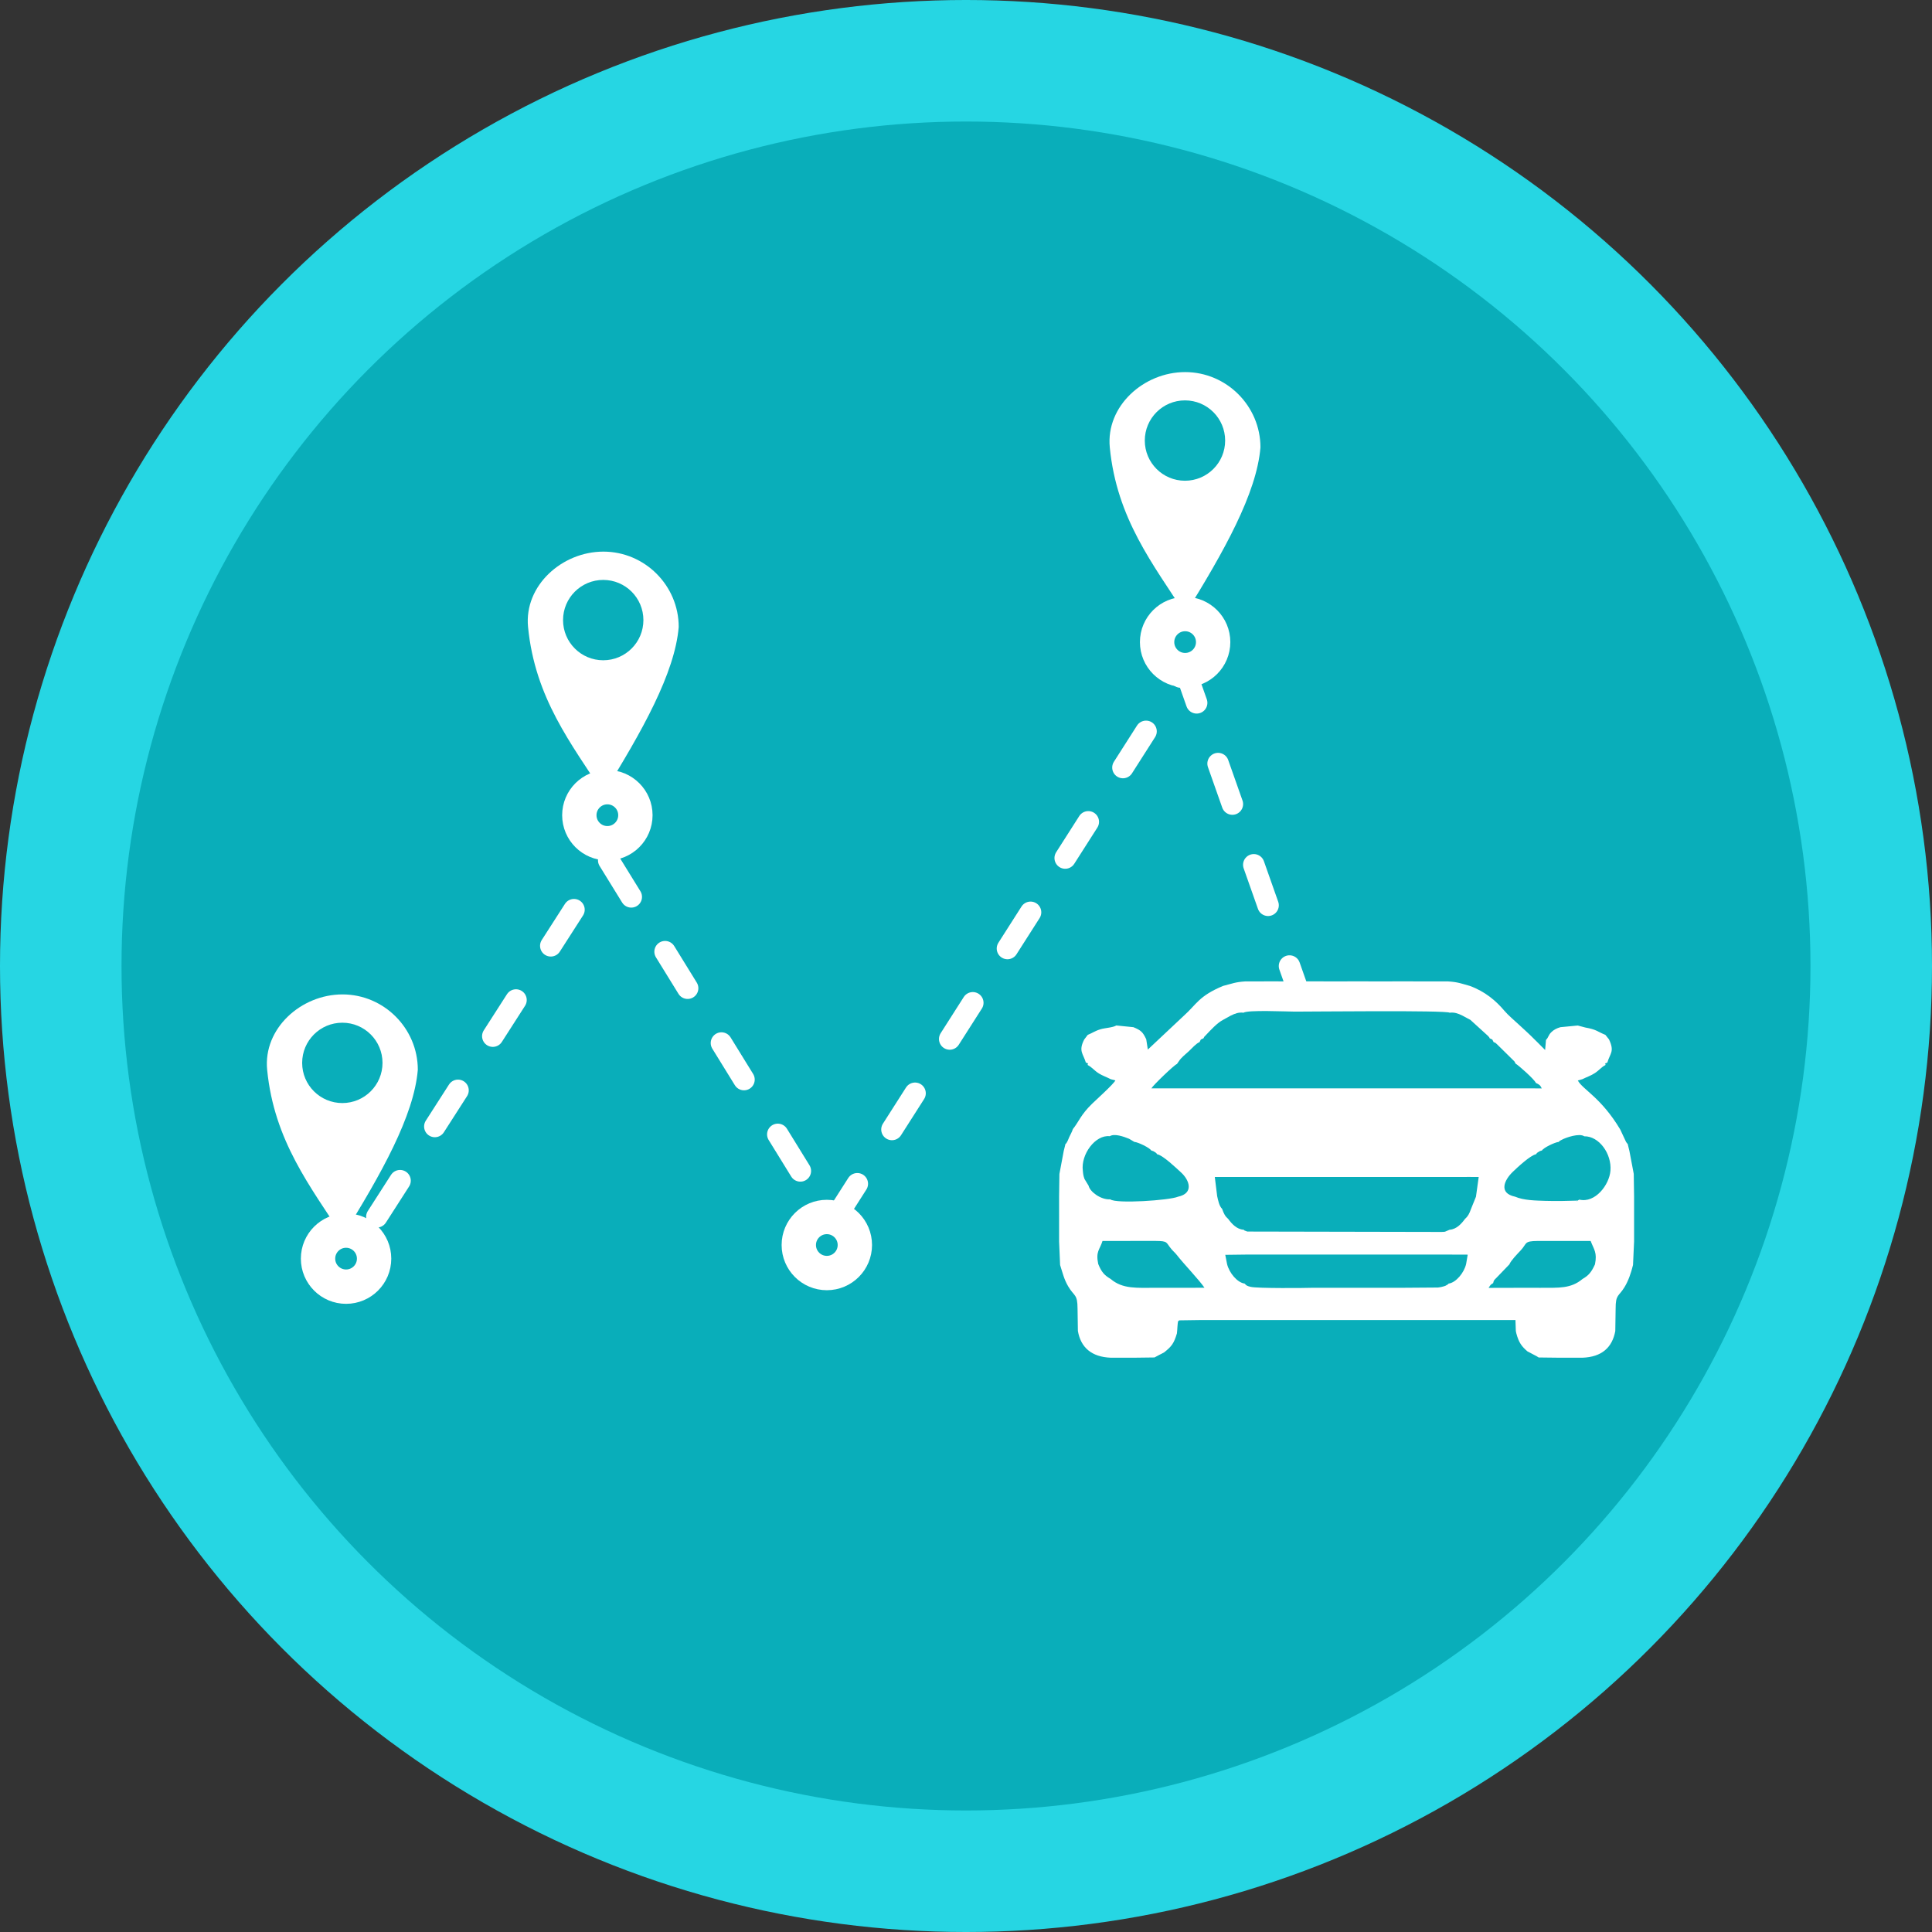
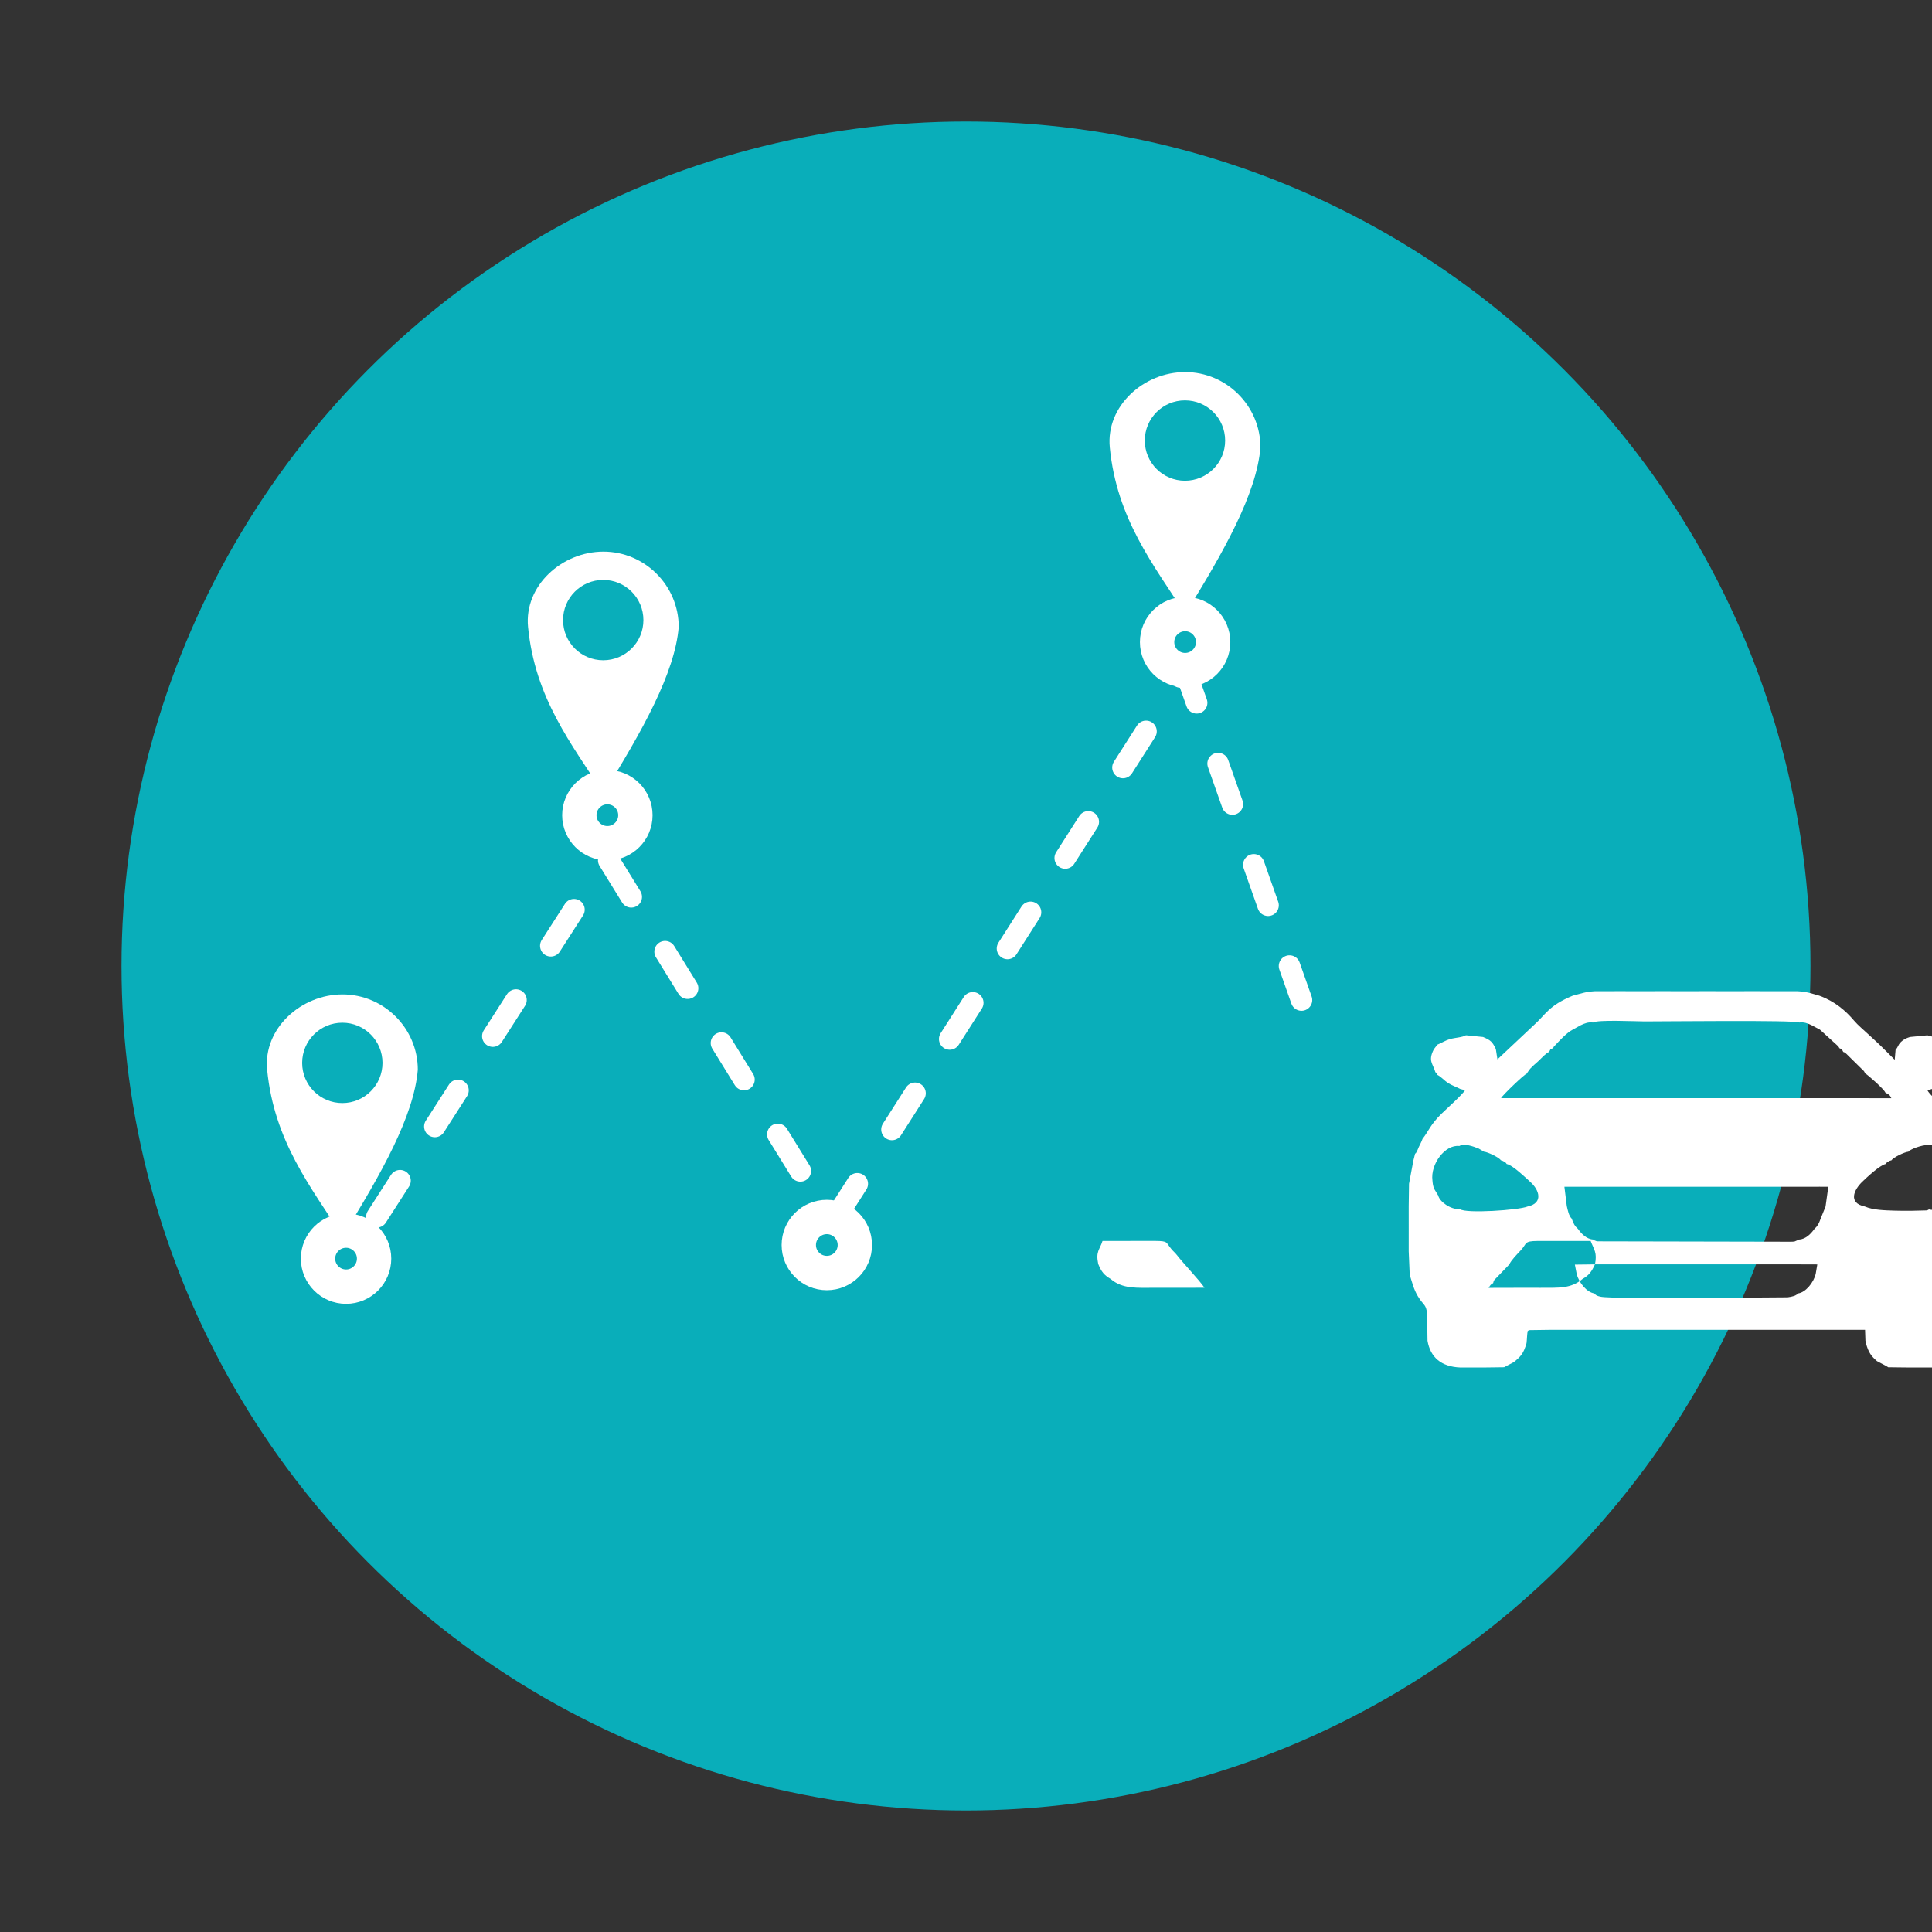
<svg xmlns="http://www.w3.org/2000/svg" xml:space="preserve" width="76.2mm" height="76.2mm" version="1.1" style="shape-rendering:geometricPrecision; text-rendering:geometricPrecision; image-rendering:optimizeQuality; fill-rule:evenodd; clip-rule:evenodd" viewBox="0 0 7619.98 7619.98">
  <rect x="0" y="0" width="7619.98" height="7619.98" fill="#333333" stroke="none" />
  <defs>
    <style type="text/css">
   
    .str1 {stroke:white;stroke-width:135.47;stroke-miterlimit:22.926}
    .str0 {stroke:white;stroke-width:84.67;stroke-linecap:round;stroke-linejoin:round;stroke-miterlimit:22.926;stroke-dasharray:169.34 254.01}
    .fil3 {fill:none}
    .fil1 {fill:#09AEBA}
    .fil0 {fill:#26D6E3}
    .fil2 {fill:white}
   
  </style>
  </defs>
  <g id="Capa_x0020_1">
-     <circle class="fil0" cx="3809.99" cy="3809.99" r="3810" />
    <circle class="fil1" cx="3809.98" cy="3809.99" r="3330.71" />
-     <path class="fil2" d="M4380.89 4894.38l88.86 -0.02 87.72 -0.04c51,0.49 39.8,5.24 63.01,32.65 8.18,9.66 13.45,13.01 21.17,22.97 26.46,34.17 88.91,99.18 108.95,129.11l-193.13 0.12c-72.81,-0.1 -129.51,5.85 -177.1,-34.95 -25.62,-15.05 -36.16,-27.82 -48.94,-59.08 -10.4,-50.08 6.16,-55.94 16.95,-90.59l32.51 -0.17zm1909.82 92.41c-13.65,29.41 -23.8,43.13 -48.91,57.47 -46.42,38.94 -93.84,34.64 -164.52,35.02 -68.71,0.37 -137.41,-0.45 -206.11,0.25 9.2,-14.1 6.69,-11.4 17.96,-18.85 2.84,-11.94 3.16,-10.84 12.85,-20.73l51.07 -53.07c5.88,-14.92 30.94,-40.62 44.53,-55.04 26.4,-28.04 11.61,-36.87 67.23,-37.39l87.24 0.02 89.62 -0.01 32 0.08c13.34,34.75 26.36,45.3 17.04,92.25zm-1378.87 -38.61l89.72 -0.01 87.71 0.02 89.46 -0.02 87.7 0.02 89.47 -0.02 87.7 0.02 89.47 -0.02 87.7 0.02 89.71 -0.03 78.27 0.27 -6.22 36.6c-7.88,34.93 -40.11,73.8 -69.28,77.65 -5.14,5.11 -0.46,1.89 -8.08,6.14 -5.51,3.08 -2.07,1.62 -9.27,4.2 -6.53,2.33 -15.87,4.02 -24.18,5.11l-139.24 1.01 -88.31 0.01 -88.86 -0.01 -88.31 0.01 -89.12 0c-24.96,0.95 -218.87,2.89 -245.27,-3.72 -13.76,-3.45 -16.57,-4.76 -23.64,-12.87 -29.18,-3.89 -60.77,-42.14 -69.28,-76.81l-7.15 -36.59 79.3 -0.98zm-88.03 -306.16l88.86 0 88.31 0 88.85 0 88.31 0 88.86 0 88.31 0 88.86 0 88.31 0 88.86 0 88.31 0 89.62 -0.04 32.92 0.13 -10.83 77.83 -19.4 47.92c-7.22,20 -11.66,28.72 -24.34,40.24 -13.55,18.42 -33.1,40.28 -60.08,42.06l-18.48 7.79c-7.02,1.14 -17.31,0.87 -24.61,0.9l-754.94 -1.53c-1.38,-0.32 -7.36,-2.69 -9.35,-3.57 -0.66,-0.29 -2.39,-0.4 -2.85,-1.75 -0.47,-1.36 -1.95,-1.14 -2.81,-1.88 -26.61,-1.65 -46.95,-23.89 -59.99,-42.16 -12.5,-10.93 -17.31,-20.35 -24.37,-40.1 -11.7,-11.41 -15.57,-33.26 -19.48,-50.01l-9.36 -75.86 32.51 0.03zm1405.26 89.37c-25.93,13.55 6.73,1.01 -14.56,4.09l-53.08 1.26c-22.01,0.2 -44.52,0.27 -66.5,-0.44 -38.69,-1.25 -85.5,-1.9 -118.87,-16.4 -66.72,-13.85 -43.28,-65.65 -9.4,-98.13 17.12,-16.41 69.02,-65.3 91.8,-69.45 5.48,-6.91 0.41,-3.35 10.98,-9.93 6.77,-4.21 1.88,-1.19 12.24,-4.87 5.78,-10.7 51.46,-32.77 66.35,-33.76 6.53,-6.38 -4.03,0.31 11.32,-8.15 17.14,-9.44 69.97,-27.3 89.16,-13.99 58.16,-0.95 108.65,68.64 103.25,135.6 -4.54,56.32 -60.37,128.97 -122.69,114.17zm-1958.29 -114.13c-8.3,-64.54 49.57,-142.57 106.14,-135.94 18.78,-11.6 54.48,1.33 76.41,10.17l20.68 12.27c14.93,1.03 60.71,23.32 66.35,33.7 10.17,3.68 7.55,1.8 15.59,7.07 7.26,4.74 3.14,2.14 7.68,7.85 23.73,4.14 77.05,56.05 94.07,71.44 34.21,30.92 51.74,82.71 -11.68,96.18 -33.42,14.3 -244.19,28.56 -266.95,10.35 -37.54,2.32 -80.39,-30.15 -85.55,-53.75l-16.14 -26.59c-4.78,-13.57 -5.27,-18.54 -6.6,-32.75zm371.29 -420.82l7.12 -10.29c10.31,-16.02 25.48,-26.69 39.9,-40.23 10.49,-9.85 29.04,-30.99 41.96,-35.63 8.17,-14.86 0.3,-7.2 15.69,-15.18 3.88,-8.03 1.2,-3.78 8.46,-11.51 20.57,-21.89 45.81,-49.28 68.47,-61.06l30.89 -17.11c17.12,-8.21 30.74,-13.5 49.8,-11.18 17.77,-11.64 167.94,-4.44 202.92,-4.33 65.6,0.2 594.81,-5.9 610.44,4.32 18.8,-2.32 32.91,2.98 49.76,11.21l31.68 16.93 69.74 63.4c7.81,9.01 3.89,4.08 6.39,9.41 15.24,7.7 7.41,0.16 15.75,15.13 9.48,3.33 3.37,0.23 12.39,7.46l69.54 68.47 4.88 9.01c8.84,4.28 74.57,61.96 79.71,75.93 13.34,6.35 16.75,7.91 23.24,21.5l-1539.62 -0.1c6.34,-11.94 91.37,-93.86 100.89,-96.15zm182.02 -307.96c-96.45,40.04 -104.96,73.15 -155.05,117.74l-141.91 133.39 -6.24 -40.49c-13.21,-28.05 -20,-35.17 -50.59,-47.78l-67.53 -6.8c-13.17,8.44 -44.08,9.59 -61.68,14.79 -22.47,6.63 -33.09,15.24 -50.98,22.31l-13.89 18.29c-23.59,46.03 -3.8,55.68 6.42,90.87 18.68,8.34 4.95,-0.9 7.57,9.96 16.88,8.44 24.89,21.23 44.22,33.24 13.23,8.22 30.79,14.38 46.16,22.33l18.64 4.9c-8.14,15.52 -73.61,74.3 -91.88,92.04 -45.19,43.86 -52.12,70.67 -75.72,99.81 -4.59,13.33 -9.09,20.24 -14.37,31.62 -2.09,4.49 -4.07,10.57 -6.55,15.38 -8.16,15.84 -3.28,6.03 -8.35,11.73l-6.85 27.28 -17.1 91.18 -1.25 89.12 0.02 87.21 -0.02 89.96 3.96 92.71c10.44,32.6 15.43,56.01 31.72,83.94 24.08,41.28 37.1,29.16 37.11,89.1l1.34 87.07c11.25,65.39 54.12,102.73 129.87,105.61l88.04 0.01 84.26 -1.05 18.48 -9.93c7.7,-3.64 11.85,-6 20.15,-10.54 27.82,-22.63 37.61,-33.43 49.72,-74.28 1.28,-9.96 1.46,-17.08 2.14,-26.66 0.13,-1.78 0.82,-11.32 1.09,-12.49 3.11,-13.59 -2.86,-3.98 6.01,-12.48l81.06 -1.14 95.59 0.02 81.58 -0.02 95.58 0.02 81.59 -0.02 95.58 0.02 81.59 -0.02 95.58 0.02 81.59 -0.02 95.58 0.02 81.59 -0.02 95.58 0.02 81.58 -0.02 95.59 0.02 86.32 0 1.46 42.95 1.77 8.7c9.96,38.23 22.25,52.97 43.84,71.71l32.3 17.02c0.99,0.51 2.18,1.07 3.13,1.58l9.02 5.59 84.3 0.98 88.03 0c76.6,-2.69 118.02,-40.43 129.89,-105.19l1.34 -87.76c-0.09,-58.17 11.88,-47.21 35.41,-86.08 14.88,-24.59 25.21,-54.5 33.18,-86.68l4.2 -92.99 -0.04 -89.41 0.04 -87.76 -1.33 -89.36 -17.05 -90.01 -6.83 -27.93c-2.84,-3.18 -3.4,-2.97 -6.74,-8.57l-22.78 -48.62c-75.37,-126.1 -147.97,-157.27 -167.18,-193.08l18.16 -5.23c17.65,-8.71 33.26,-13.58 49.16,-24.02 17.1,-11.22 25.53,-23.54 41.56,-31.58 2.49,-10.63 -10.96,-1.79 7.52,-9.88 11.08,-37.38 29.27,-43.04 6.58,-91.35l-14.24 -17.89c-31.4,-12.49 -33.11,-20.74 -79.47,-29.05l-29.51 -7.81 -68.53 6.6c-15.1,4.48 -25.44,9.86 -34.9,18.86 -13.84,13.17 -11.08,20.82 -21.9,31.24l-3.38 39.89 -31.37 -31.55 -9.67 -9.43c-21.94,-22.42 -39.18,-37.4 -61.03,-57.76 -18.51,-17.24 -43.73,-38.32 -58.88,-56.32 -31.92,-37.92 -75.52,-75.78 -136.17,-97.74 -34.08,-9.6 -48.07,-15.51 -86.44,-17.78l-90 -0.08 -87.72 -0.04 -89.14 0.03 -88.03 -0.03 -89.14 0.03 -88.03 -0.03 -89.14 0.03 -88.03 -0.03 -89.38 0.09c-39.69,2.45 -52.24,8.78 -87.78,17.77z" />
+     <path class="fil2" d="M4380.89 4894.38l88.86 -0.02 87.72 -0.04c51,0.49 39.8,5.24 63.01,32.65 8.18,9.66 13.45,13.01 21.17,22.97 26.46,34.17 88.91,99.18 108.95,129.11l-193.13 0.12c-72.81,-0.1 -129.51,5.85 -177.1,-34.95 -25.62,-15.05 -36.16,-27.82 -48.94,-59.08 -10.4,-50.08 6.16,-55.94 16.95,-90.59l32.51 -0.17zm1909.82 92.41c-13.65,29.41 -23.8,43.13 -48.91,57.47 -46.42,38.94 -93.84,34.64 -164.52,35.02 -68.71,0.37 -137.41,-0.45 -206.11,0.25 9.2,-14.1 6.69,-11.4 17.96,-18.85 2.84,-11.94 3.16,-10.84 12.85,-20.73l51.07 -53.07c5.88,-14.92 30.94,-40.62 44.53,-55.04 26.4,-28.04 11.61,-36.87 67.23,-37.39l87.24 0.02 89.62 -0.01 32 0.08c13.34,34.75 26.36,45.3 17.04,92.25zl89.72 -0.01 87.71 0.02 89.46 -0.02 87.7 0.02 89.47 -0.02 87.7 0.02 89.47 -0.02 87.7 0.02 89.71 -0.03 78.27 0.27 -6.22 36.6c-7.88,34.93 -40.11,73.8 -69.28,77.65 -5.14,5.11 -0.46,1.89 -8.08,6.14 -5.51,3.08 -2.07,1.62 -9.27,4.2 -6.53,2.33 -15.87,4.02 -24.18,5.11l-139.24 1.01 -88.31 0.01 -88.86 -0.01 -88.31 0.01 -89.12 0c-24.96,0.95 -218.87,2.89 -245.27,-3.72 -13.76,-3.45 -16.57,-4.76 -23.64,-12.87 -29.18,-3.89 -60.77,-42.14 -69.28,-76.81l-7.15 -36.59 79.3 -0.98zm-88.03 -306.16l88.86 0 88.31 0 88.85 0 88.31 0 88.86 0 88.31 0 88.86 0 88.31 0 88.86 0 88.31 0 89.62 -0.04 32.92 0.13 -10.83 77.83 -19.4 47.92c-7.22,20 -11.66,28.72 -24.34,40.24 -13.55,18.42 -33.1,40.28 -60.08,42.06l-18.48 7.79c-7.02,1.14 -17.31,0.87 -24.61,0.9l-754.94 -1.53c-1.38,-0.32 -7.36,-2.69 -9.35,-3.57 -0.66,-0.29 -2.39,-0.4 -2.85,-1.75 -0.47,-1.36 -1.95,-1.14 -2.81,-1.88 -26.61,-1.65 -46.95,-23.89 -59.99,-42.16 -12.5,-10.93 -17.31,-20.35 -24.37,-40.1 -11.7,-11.41 -15.57,-33.26 -19.48,-50.01l-9.36 -75.86 32.51 0.03zm1405.26 89.37c-25.93,13.55 6.73,1.01 -14.56,4.09l-53.08 1.26c-22.01,0.2 -44.52,0.27 -66.5,-0.44 -38.69,-1.25 -85.5,-1.9 -118.87,-16.4 -66.72,-13.85 -43.28,-65.65 -9.4,-98.13 17.12,-16.41 69.02,-65.3 91.8,-69.45 5.48,-6.91 0.41,-3.35 10.98,-9.93 6.77,-4.21 1.88,-1.19 12.24,-4.87 5.78,-10.7 51.46,-32.77 66.35,-33.76 6.53,-6.38 -4.03,0.31 11.32,-8.15 17.14,-9.44 69.97,-27.3 89.16,-13.99 58.16,-0.95 108.65,68.64 103.25,135.6 -4.54,56.32 -60.37,128.97 -122.69,114.17zm-1958.29 -114.13c-8.3,-64.54 49.57,-142.57 106.14,-135.94 18.78,-11.6 54.48,1.33 76.41,10.17l20.68 12.27c14.93,1.03 60.71,23.32 66.35,33.7 10.17,3.68 7.55,1.8 15.59,7.07 7.26,4.74 3.14,2.14 7.68,7.85 23.73,4.14 77.05,56.05 94.07,71.44 34.21,30.92 51.74,82.71 -11.68,96.18 -33.42,14.3 -244.19,28.56 -266.95,10.35 -37.54,2.32 -80.39,-30.15 -85.55,-53.75l-16.14 -26.59c-4.78,-13.57 -5.27,-18.54 -6.6,-32.75zm371.29 -420.82l7.12 -10.29c10.31,-16.02 25.48,-26.69 39.9,-40.23 10.49,-9.85 29.04,-30.99 41.96,-35.63 8.17,-14.86 0.3,-7.2 15.69,-15.18 3.88,-8.03 1.2,-3.78 8.46,-11.51 20.57,-21.89 45.81,-49.28 68.47,-61.06l30.89 -17.11c17.12,-8.21 30.74,-13.5 49.8,-11.18 17.77,-11.64 167.94,-4.44 202.92,-4.33 65.6,0.2 594.81,-5.9 610.44,4.32 18.8,-2.32 32.91,2.98 49.76,11.21l31.68 16.93 69.74 63.4c7.81,9.01 3.89,4.08 6.39,9.41 15.24,7.7 7.41,0.16 15.75,15.13 9.48,3.33 3.37,0.23 12.39,7.46l69.54 68.47 4.88 9.01c8.84,4.28 74.57,61.96 79.71,75.93 13.34,6.35 16.75,7.91 23.24,21.5l-1539.62 -0.1c6.34,-11.94 91.37,-93.86 100.89,-96.15zm182.02 -307.96c-96.45,40.04 -104.96,73.15 -155.05,117.74l-141.91 133.39 -6.24 -40.49c-13.21,-28.05 -20,-35.17 -50.59,-47.78l-67.53 -6.8c-13.17,8.44 -44.08,9.59 -61.68,14.79 -22.47,6.63 -33.09,15.24 -50.98,22.31l-13.89 18.29c-23.59,46.03 -3.8,55.68 6.42,90.87 18.68,8.34 4.95,-0.9 7.57,9.96 16.88,8.44 24.89,21.23 44.22,33.24 13.23,8.22 30.79,14.38 46.16,22.33l18.64 4.9c-8.14,15.52 -73.61,74.3 -91.88,92.04 -45.19,43.86 -52.12,70.67 -75.72,99.81 -4.59,13.33 -9.09,20.24 -14.37,31.62 -2.09,4.49 -4.07,10.57 -6.55,15.38 -8.16,15.84 -3.28,6.03 -8.35,11.73l-6.85 27.28 -17.1 91.18 -1.25 89.12 0.02 87.21 -0.02 89.96 3.96 92.71c10.44,32.6 15.43,56.01 31.72,83.94 24.08,41.28 37.1,29.16 37.11,89.1l1.34 87.07c11.25,65.39 54.12,102.73 129.87,105.61l88.04 0.01 84.26 -1.05 18.48 -9.93c7.7,-3.64 11.85,-6 20.15,-10.54 27.82,-22.63 37.61,-33.43 49.72,-74.28 1.28,-9.96 1.46,-17.08 2.14,-26.66 0.13,-1.78 0.82,-11.32 1.09,-12.49 3.11,-13.59 -2.86,-3.98 6.01,-12.48l81.06 -1.14 95.59 0.02 81.58 -0.02 95.58 0.02 81.59 -0.02 95.58 0.02 81.59 -0.02 95.58 0.02 81.59 -0.02 95.58 0.02 81.59 -0.02 95.58 0.02 81.58 -0.02 95.59 0.02 86.32 0 1.46 42.95 1.77 8.7c9.96,38.23 22.25,52.97 43.84,71.71l32.3 17.02c0.99,0.51 2.18,1.07 3.13,1.58l9.02 5.59 84.3 0.98 88.03 0c76.6,-2.69 118.02,-40.43 129.89,-105.19l1.34 -87.76c-0.09,-58.17 11.88,-47.21 35.41,-86.08 14.88,-24.59 25.21,-54.5 33.18,-86.68l4.2 -92.99 -0.04 -89.41 0.04 -87.76 -1.33 -89.36 -17.05 -90.01 -6.83 -27.93c-2.84,-3.18 -3.4,-2.97 -6.74,-8.57l-22.78 -48.62c-75.37,-126.1 -147.97,-157.27 -167.18,-193.08l18.16 -5.23c17.65,-8.71 33.26,-13.58 49.16,-24.02 17.1,-11.22 25.53,-23.54 41.56,-31.58 2.49,-10.63 -10.96,-1.79 7.52,-9.88 11.08,-37.38 29.27,-43.04 6.58,-91.35l-14.24 -17.89c-31.4,-12.49 -33.11,-20.74 -79.47,-29.05l-29.51 -7.81 -68.53 6.6c-15.1,4.48 -25.44,9.86 -34.9,18.86 -13.84,13.17 -11.08,20.82 -21.9,31.24l-3.38 39.89 -31.37 -31.55 -9.67 -9.43c-21.94,-22.42 -39.18,-37.4 -61.03,-57.76 -18.51,-17.24 -43.73,-38.32 -58.88,-56.32 -31.92,-37.92 -75.52,-75.78 -136.17,-97.74 -34.08,-9.6 -48.07,-15.51 -86.44,-17.78l-90 -0.08 -87.72 -0.04 -89.14 0.03 -88.03 -0.03 -89.14 0.03 -88.03 -0.03 -89.14 0.03 -88.03 -0.03 -89.38 0.09c-39.69,2.45 -52.24,8.78 -87.78,17.77z" />
    <polyline class="fil3 str0" points="1486.34,4799.22 2394.91,3383.6 3282.99,4822.93 4674.23,2643.02 5133.24,3944.28 " />
    <circle class="fil3 str1" cx="4674.23" cy="2532.47" r="110.55" />
    <circle class="fil3 str1" cx="3261.08" cy="4910.43" r="110.55" />
    <circle class="fil3 str1" cx="2395.49" cy="3215.21" r="110.55" />
    <circle class="fil3 str1" cx="1364.92" cy="4964.15" r="110.55" />
    <path class="fil2" d="M2379.77 2175.65l0.01 0c163.41,0 297.11,133.7 297.11,297.11 -14.9,181.37 -144.03,411.02 -297.11,657.26 -125.49,-196.03 -269.67,-375.76 -297.12,-657.26 -15.86,-162.64 133.7,-297.11 297.11,-297.11zm-0.58 111.6c87.52,0 158.46,70.95 158.46,158.46 0,87.52 -70.94,158.46 -158.46,158.46 -87.51,0 -158.46,-70.94 -158.46,-158.46 0,-87.51 70.95,-158.46 158.46,-158.46z" />
    <path class="fil2" d="M4674.22 1467.55l0.01 0c163.41,0 297.11,133.7 297.11,297.11 -14.9,181.37 -144.03,411.02 -297.11,657.26 -125.49,-196.03 -269.67,-375.76 -297.12,-657.26 -15.86,-162.64 133.7,-297.11 297.11,-297.11zm-0.58 111.6c87.52,0 158.46,70.95 158.46,158.46 0,87.52 -70.94,158.46 -158.46,158.46 -87.51,0 -158.46,-70.94 -158.46,-158.46 0,-87.51 70.95,-158.46 158.46,-158.46z" />
    <path class="fil2" d="M1350.77 3922.05l0.01 0c163.41,0 297.11,133.7 297.11,297.11 -14.9,181.37 -144.03,411.02 -297.11,657.26 -125.49,-196.03 -269.67,-375.76 -297.12,-657.26 -15.86,-162.64 133.7,-297.11 297.11,-297.11zm-0.58 111.6c87.52,0 158.46,70.95 158.46,158.46 0,87.52 -70.94,158.46 -158.46,158.46 -87.51,0 -158.46,-70.94 -158.46,-158.46 0,-87.51 70.95,-158.46 158.46,-158.46z" />
  </g>
</svg>